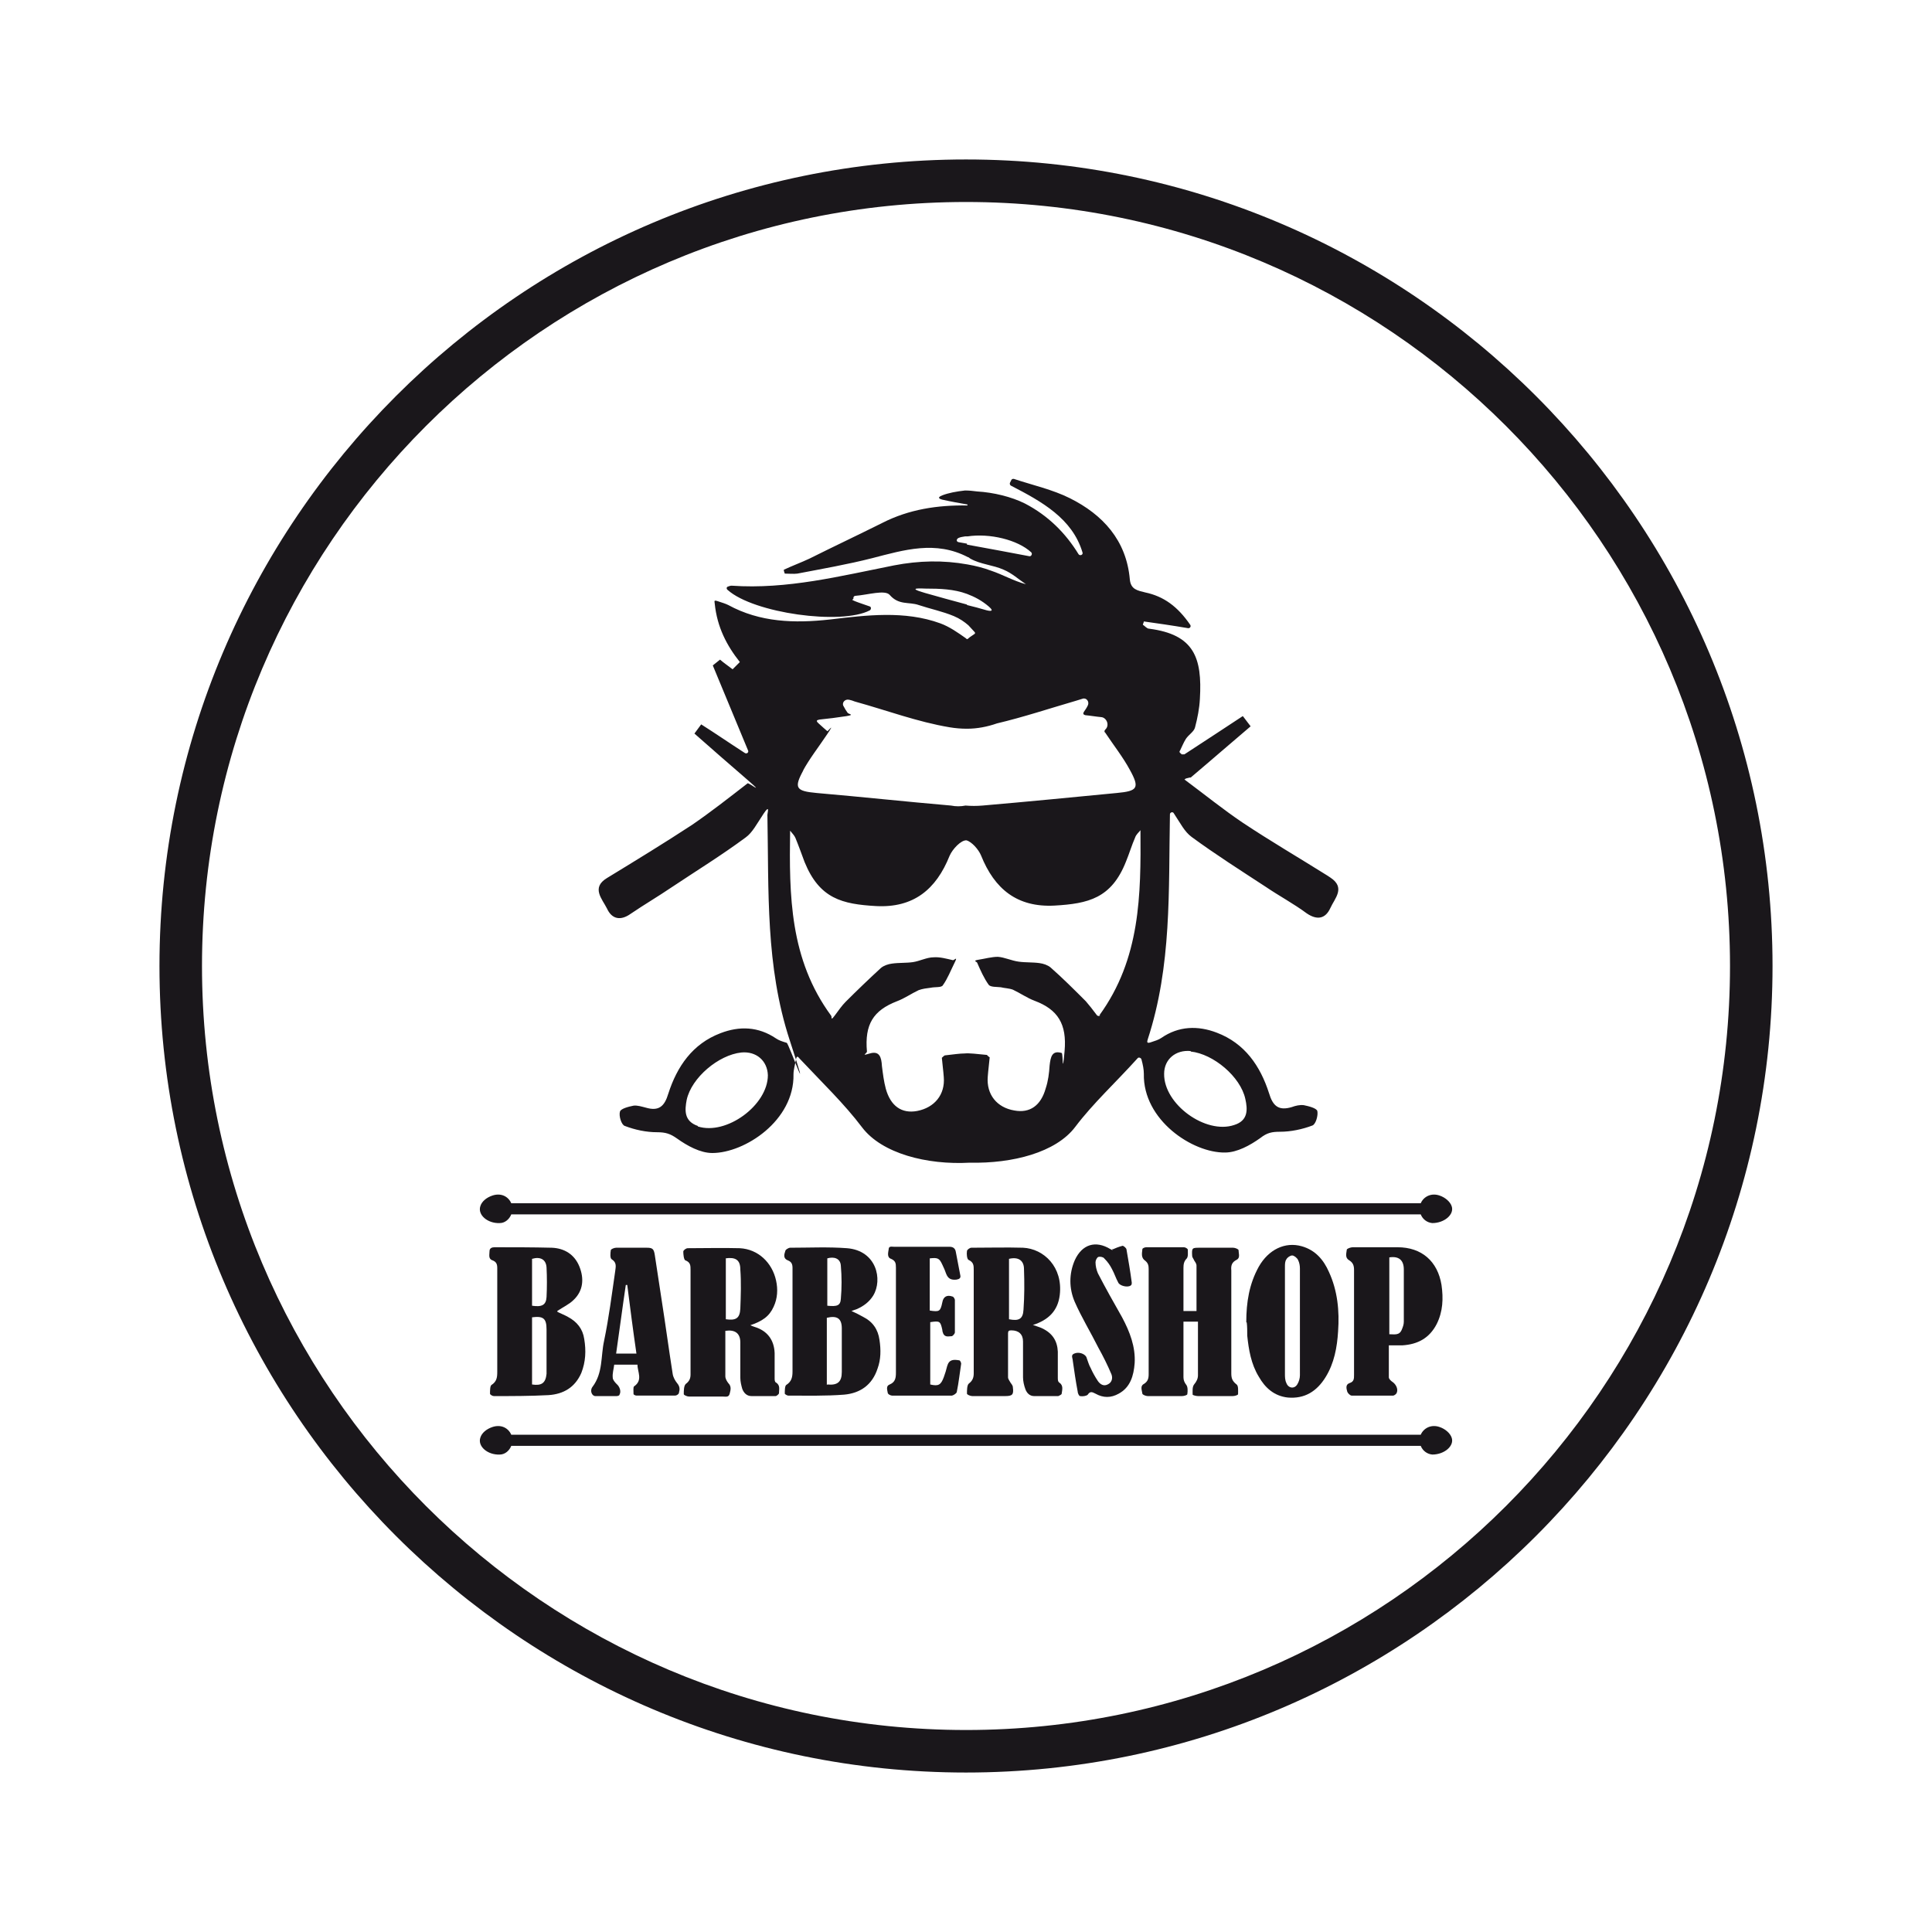
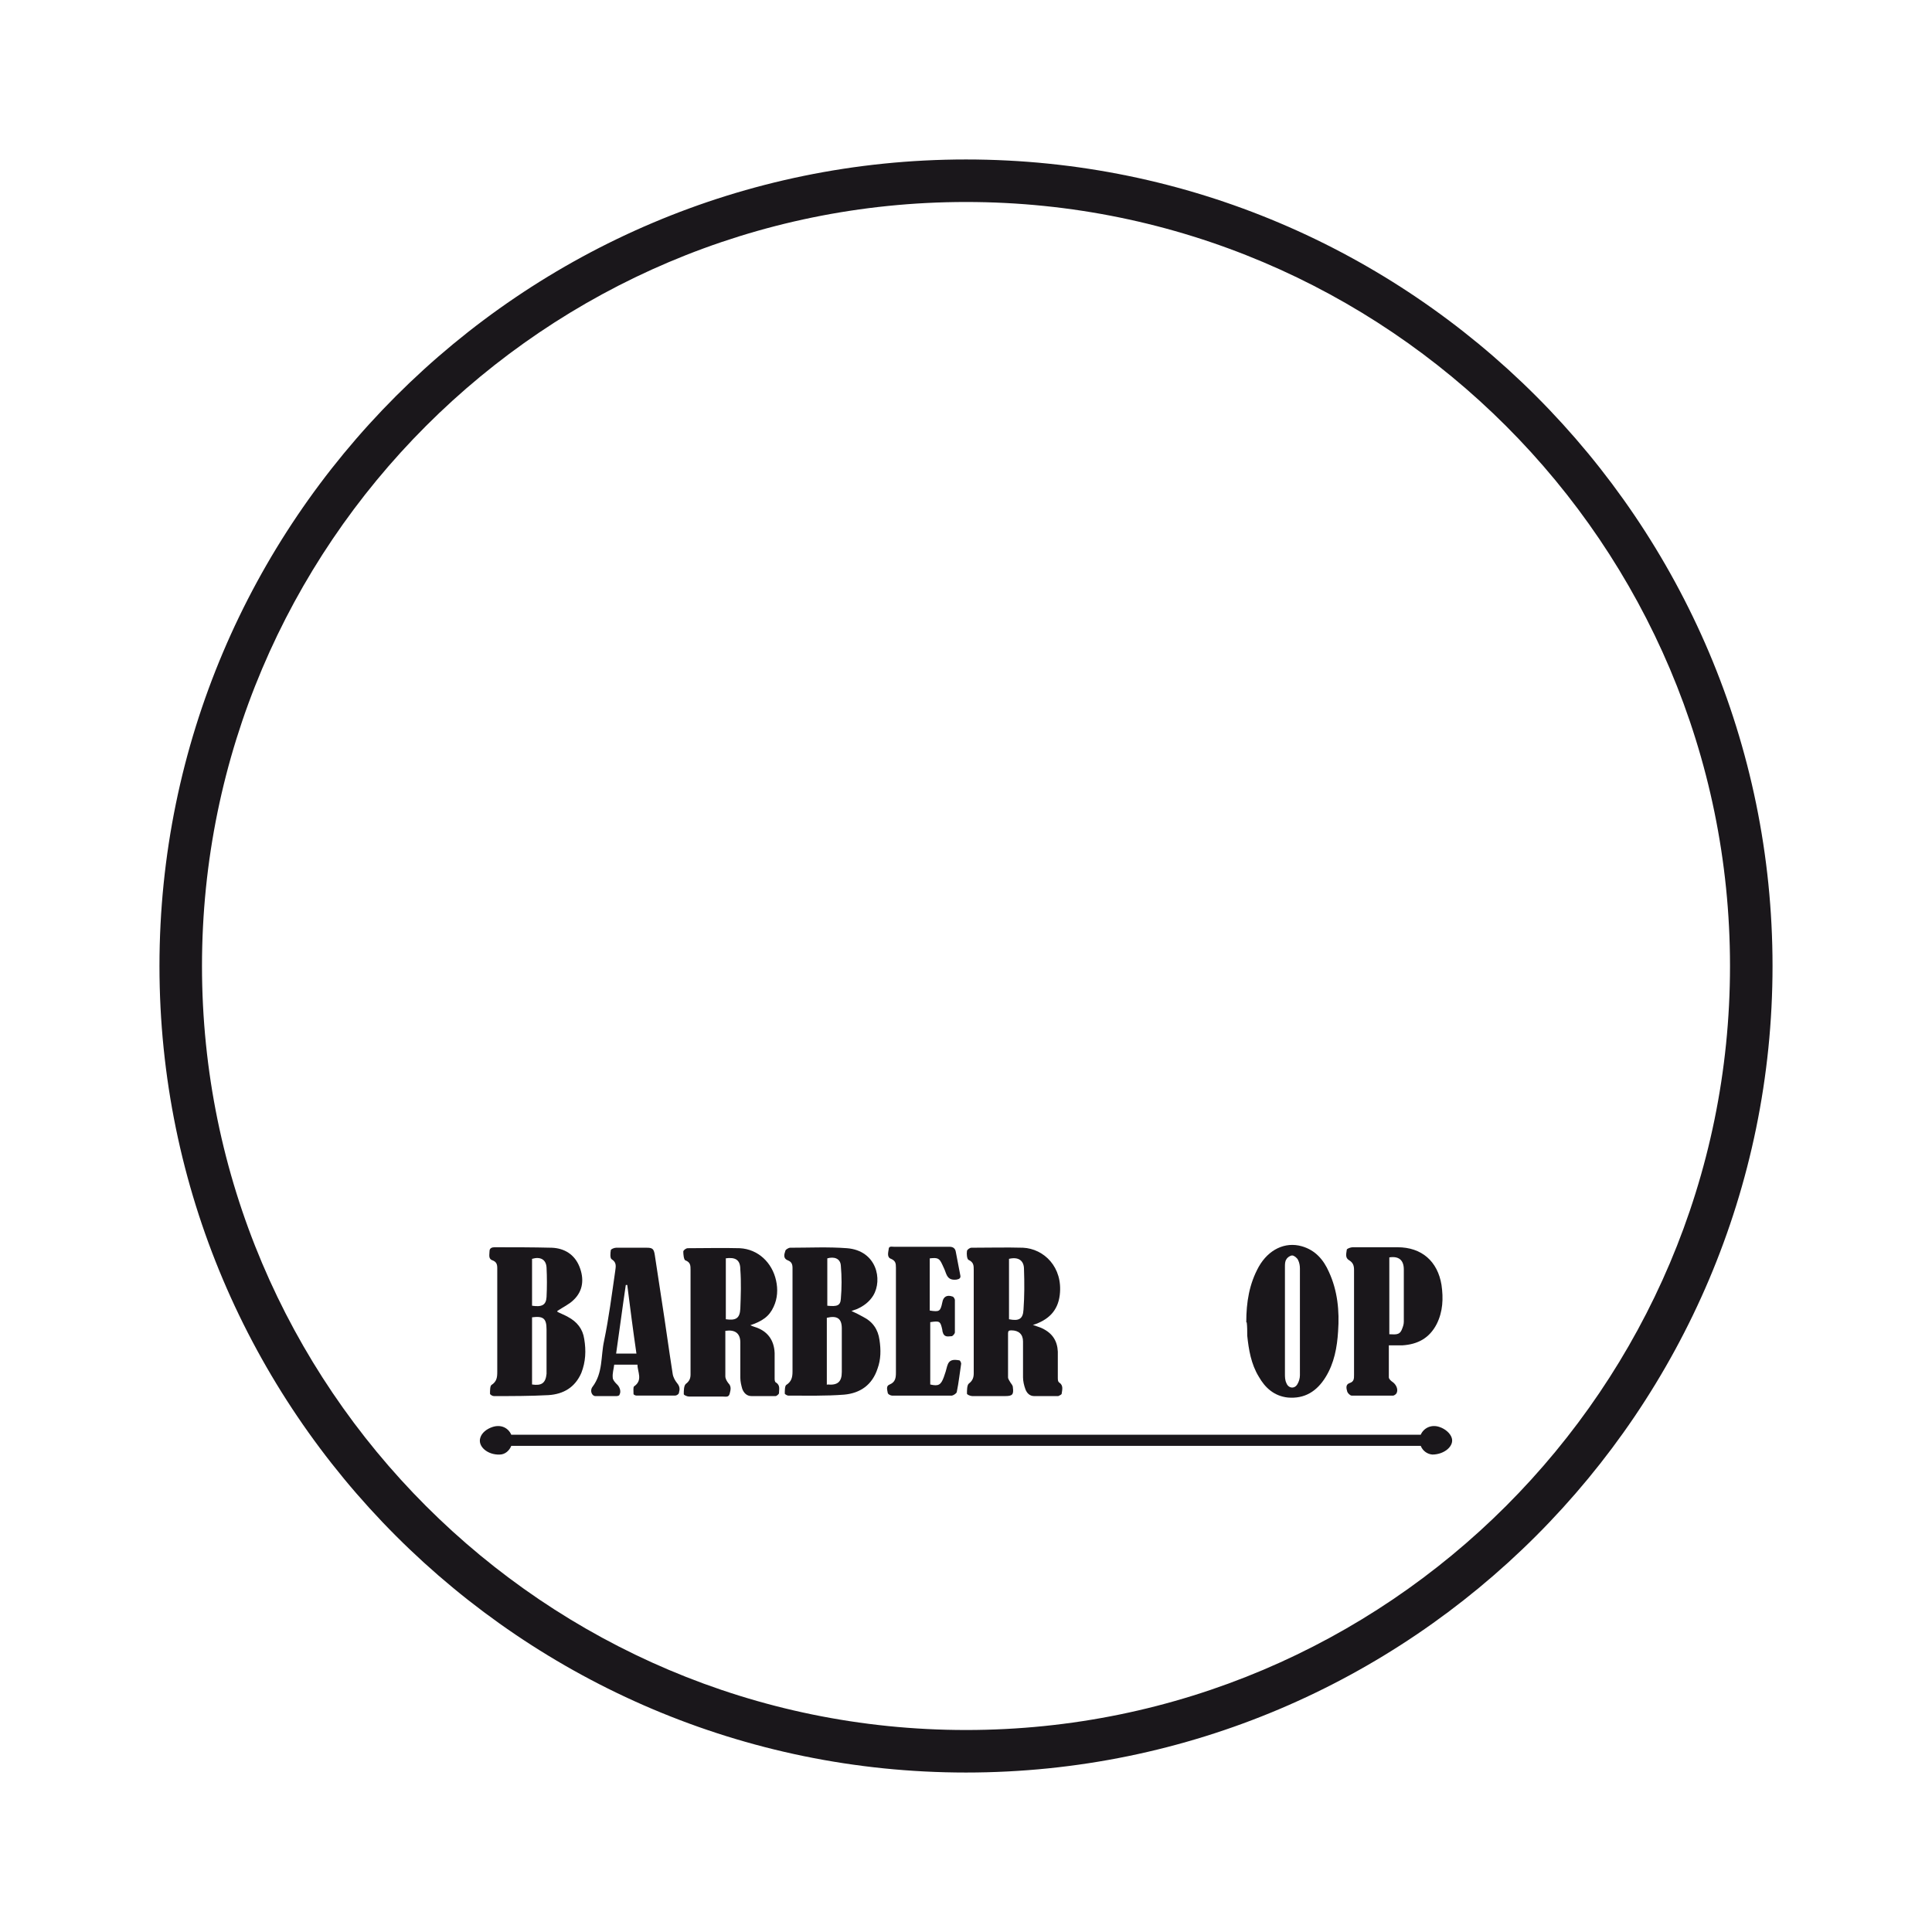
<svg xmlns="http://www.w3.org/2000/svg" data-bbox="33 33 333.8 333.8" viewBox="0 0 399.8 399.8" data-type="color">
  <g>
-     <path d="M274.7 181.2c-5.9-3.7-11.9-7.2-17.6-11-4-2.7-7.7-5.7-12-8.9 0 0 .2-.1.3-.2l.8-.2h.2c4.5-3.8 8.5-7.3 12.4-10.6l-1.6-2.1s-.1 0-.2.1c-3.9 2.6-7.8 5.1-11.9 7.8h-.6c0-.1-.2-.2-.3-.3s-.2-.3 0-.5c.4-.8.7-1.6 1.2-2.4.6-.9 1.7-1.5 1.9-2.4.5-1.9.9-3.9 1-5.9.5-8.5-1.2-13.3-10.5-14.5-.5 0-.9-.6-1.3-.8 0-.2.2-.5.2-.7 2.8.4 5.7.8 9.2 1.4.4 0 .6-.4.4-.7-2.6-3.8-5.5-5.9-9.3-6.7-1.6-.4-3-.6-3.2-2.7-.7-8.1-5.6-13.4-12.4-16.8-3.6-1.8-7.7-2.7-11.6-4-.2 0-.4 0-.5.2l-.3.6c-.1.2 0 .5.2.6 6.4 3.3 12.7 6.8 14.8 13.8.2.5-.5.8-.8.4-2.7-4.4-6.3-8-11.1-10.5-2.8-1.4-6.5-2.3-9.9-2.5-.8-.1-1.6-.2-2.5-.2-1.8.2-3.4.5-4.7 1s-.4.8 0 .9c1.8.4 3.5.7 5.2 1v.2c-6.2-.1-12.1.8-17.6 3.6-5 2.5-10.1 4.9-15.1 7.4-1.7.8-3.6 1.5-5.3 2.3 0 .3.1.5.2.8.9 0 1.8.1 2.6 0 5.2-1 10.4-1.9 15.5-3.2 6.6-1.7 13.1-3.7 19.8-.2.2 0 .3.2.5.3 2.1 1.2 4.7 1.3 6.9 2.3 1.7.7 3.1 2 4.6 3-2.6-.7-4.8-2-7.2-2.8-1.6-.6-3.2-1-4.9-1.3-5-.9-10-.8-15.2.2-11.1 2.2-22.1 5-33.6 4.2-.3 0-.5.1-.8.2s-.3.5 0 .7c5.4 4.8 23.5 7.3 29.4 4.2.3-.2.3-.7 0-.8-1.1-.4-2.1-.7-3.1-1.1s-.3-.3-.3-.5v-.2c0-.2.2-.4.4-.4 2.6-.2 6.1-1.3 7.1-.2 1.9 2.2 4 1.4 6 2.1 2.4.8 4.9 1.3 7.3 2.3 1.2.5 2.2 1.2 3 1.9.4.4.8.9 1.2 1.3s0 .5-.1.6c-.4.3-.8.5-1.1.8s-.4.1-.5 0c-1.7-1.2-3.4-2.4-5.3-3.1-7.4-2.7-15.3-1.7-22.9-.8-7.3.8-14.4.6-21-3-.6-.3-1.3-.5-2.2-.8s-.6.1-.6.5c.5 4.9 2.5 8.7 5.2 12.1l-1.5 1.5c-.9-.7-1.8-1.3-2.6-2l-1.5 1.2c2.4 5.8 4.8 11.6 7.3 17.6.2.4-.3.8-.7.5-3.1-2-6-4-9-5.9l-1.4 1.9c3.6 3.2 7.2 6.3 11 9.6s.2.5 0 .7c-4 3.1-7.7 6-11.5 8.6-5.8 3.8-11.7 7.4-17.6 11-3.3 2-1 4.3 0 6.3 1 2.2 2.8 2.6 4.9 1.1 2.8-1.9 5.7-3.6 8.5-5.5 5.1-3.4 10.3-6.6 15.3-10.3 1.4-1 2.3-2.8 3.7-4.9s.8-.2.8.2c.3 15.9-.4 31.3 4.6 46.6s-.2.7-.6.6c-1-.3-1.6-.5-2.2-.9-3.7-2.5-7.6-2.6-11.5-1.1-5.8 2.2-9 6.9-10.8 12.5-.8 2.7-2 3.7-4.7 2.9-.8-.2-1.7-.5-2.5-.4-1 .2-2.6.6-2.8 1.2-.3.9.3 2.8 1 3 2.1.8 4.4 1.3 6.7 1.3 1.7 0 2.7.3 4.1 1.3 2.1 1.5 4.8 3 7.3 3 6.7 0 17-6.7 16.8-16.3 0-.9.3-1.9.5-3s.5-.5.8-.2c4.7 5 9.2 9.3 12.9 14.2 4.1 5.4 13.4 7.8 22.3 7.3 8.8.2 17.8-2.1 21.8-7.4 3.7-4.9 8.3-9.1 12.9-14.2.2-.3.7-.1.8.2.3 1.1.5 2.1.5 3-.2 9.6 10.1 16.4 16.8 16.3 2.5 0 5.2-1.5 7.3-3 1.4-1.1 2.4-1.3 4.1-1.3 2.2 0 4.6-.5 6.7-1.3.7-.3 1.2-2.1 1-3-.2-.6-1.8-1-2.8-1.2-.8-.1-1.7.1-2.5.4-2.7.8-3.9-.2-4.7-2.9-1.8-5.6-5-10.3-10.8-12.5-3.9-1.5-7.9-1.4-11.5 1.1-.6.4-1.3.6-2.2.9s-.7-.2-.6-.6c5-15.3 4.3-30.7 4.6-46.6 0-.4.6-.6.8-.2 1.4 2.1 2.2 3.8 3.7 4.9 4.9 3.6 10.1 6.9 15.3 10.3 2.8 1.9 5.8 3.5 8.5 5.5 2.2 1.5 3.9 1.1 4.9-1.1.9-2 3.2-4.2 0-6.3ZM144.4 233c-2.9-1-2.7-3.3-2.3-5.4 1-4.6 6.6-9.3 11.3-9.8 3.1-.3 5.4 1.7 5.5 4.7 0 6.2-8.6 12.5-14.5 10.6Zm102-15.4c4.7.5 10.3 5.2 11.3 9.8.5 2.2.6 4.5-2.3 5.4-5.9 2-14.6-4.3-14.5-10.6 0-3 2.4-5 5.5-4.7Zm-46.3-105.1c-.6-.1-1.1-.2-1.7-.3s-.5-.7 0-.9.8-.2 1.3-.3h.5c4.6-.7 10.4.7 13.2 3.3.3.3 0 .9-.4.8-4.1-.8-8.6-1.6-12.9-2.4Zm0 12.6q-4.5-1.2-8.7-2.4c-4.2-1.2-.4-.9.1-.9 3 0 5.9.1 8.6 1.1 1.6.6 3.1 1.4 4.5 2.6s0 .9-.4.8c-1.4-.4-2.8-.8-4.1-1.1Zm-34 34.5c1.4-2.6 3.3-5 5.1-7.7s0-.4 0-.6c-.5-.4-1-.9-1.8-1.6s-.1-.7.2-.8c1.9-.2 3.6-.4 5.5-.7s.5-.4.3-.7c-.3-.4-.6-.9-.8-1.3-.5-.7.2-1.6 1.1-1.4s.9.3 1.3.4c6.5 1.8 12.9 4.2 19.5 5.3q1.8.3 3.6.3c2.1 0 4.2-.4 6.2-1.1 5.5-1.3 10.9-3.1 16.4-4.7.4-.1.9-.3 1.3-.4.8-.3 1.5.6 1.1 1.4s-.5.8-.8 1.3 0 .6.3.7c1.1.1 2.2.3 3.3.4s1.8 1.7.8 2.6c-.2.2-.2.5 0 .6 1.8 2.7 3.7 5.1 5.1 7.7 2.1 3.8 1.6 4.4-2.7 4.8-9.3.9-18.5 1.8-27.8 2.6-1.2.1-2.3.1-3.5 0q-1.5.3-3 0c-9.3-.8-18.5-1.8-27.8-2.6-4.3-.4-4.8-1-2.7-4.8Zm61.6 50.5c-.2.2-.5.2-.7 0-.9-1.2-1.6-2.1-2.3-2.9-2.4-2.4-4.8-4.8-7.3-7-.6-.5-1.5-.8-2.3-.9-1.4-.2-2.9-.1-4.3-.3-1.5-.2-2.9-.9-4.3-1-1.3 0-2.7.4-4 .6s-.4.4-.3.6c.7 1.6 1.4 3.2 2.4 4.6.4.5 1.7.4 2.5.5.8.2 1.7.2 2.5.5 1.5.7 2.9 1.7 4.5 2.3 4.8 1.8 6.7 4.8 6.2 10.4s-.3.5-.6.4c-2-.6-2.3.8-2.5 2.6-.1 1.6-.3 3.2-.8 4.7-1 3.6-3.3 5.2-6.5 4.6-3.6-.6-5.8-3.3-5.5-7 .1-1.4.3-2.8.4-4-.5-.3-.5-.5-.6-.5-2.1-.2-3.6-.4-4.6-.3-1 0-2.3.2-4.1.4 0 0-.2.1-.6.5.1 1.2.3 2.6.4 4 .3 3.6-1.9 6.3-5.5 7-3.2.6-5.5-1-6.5-4.6-.4-1.5-.6-3.1-.8-4.7-.1-1.8-.5-3.2-2.5-2.6s-.6 0-.6-.4c-.5-5.6 1.3-8.5 6.2-10.4 1.6-.6 3-1.6 4.5-2.3.8-.3 1.7-.4 2.5-.5.9-.2 2.2 0 2.5-.5 1-1.4 1.6-3 2.4-4.6s0-.6-.3-.6c-1.3-.3-2.7-.7-4-.6-1.4 0-2.9.8-4.3 1s-2.9.1-4.3.3c-.8.1-1.7.4-2.3.9-2.5 2.3-4.9 4.6-7.3 7-.8.8-1.4 1.7-2.3 2.9s-.5.2-.7 0c-8.6-11.7-8.7-24.9-8.5-38.3.4.5.9 1 1.1 1.5.7 1.7 1.3 3.4 1.9 5 3.1 7.6 7.8 8.7 14.8 9.1 7.7.4 12.4-3.4 15.2-10.4.6-1.4 2.4-3.3 3.5-3.2 1.1.3 2.5 1.9 3 3.1 2.8 7 7.5 10.8 15.2 10.4 7-.4 11.8-1.5 14.8-9.1.7-1.7 1.2-3.4 1.9-5 .2-.6.7-1 1.1-1.5.1 13.4 0 26.6-8.5 38.3Z" fill="#1a171b" data-color="1" />
-     <path d="M244.5 271.3h3.1v-9.4c0-.4-.3-.8-.5-1.1-.1-.3-.4-.6-.4-.9-.1-1.7 0-1.7 1.6-1.7h6.9c.4 0 1.1.3 1.1.5 0 .7.4 1.6-.4 2-1 .5-1.2 1.2-1.1 2.2v21.3c0 1 .2 1.6 1.1 2.3.4.3.3 1.3.3 2 0 .2-.7.4-1.1.4h-7.2c-.4 0-1.1-.2-1.1-.3 0-.7-.1-1.6.3-2.1.5-.6.8-1.2.8-1.9v-11.1h-3V285c0 .6.2 1.1.6 1.6.3.4.3 1.2.2 1.9 0 .2-.7.4-1.1.4h-7.1c-.4 0-1.1-.3-1.1-.5-.1-.7-.5-1.6.3-2 .8-.5 1-1.1 1-2v-21.8c0-.7-.1-1.2-.7-1.7-.9-.6-.7-1.5-.6-2.4 0-.2.5-.4.8-.4h7.8c.3 0 .8.3.8.5 0 .6.1 1.4-.2 1.8-.6.6-.7 1.2-.7 2v8.9Z" fill="#1a171b" data-color="1" />
    <path d="M115.4 271.5c.6.3 1.4.6 2.1 1 1.9 1 3.1 2.5 3.4 4.6.4 2.4.3 4.7-.6 7-1.3 3-3.7 4.4-6.8 4.6-3.8.2-7.5.2-11.3.2-.3 0-.8-.3-.8-.5 0-.6 0-1.6.3-1.8 1.1-.7 1.2-1.6 1.2-2.7v-21.5c0-.8-.2-1.3-1-1.6-.9-.3-.6-1.2-.6-1.9 0-.6.5-.8 1-.8 4 0 7.9 0 11.9.1 2.6.1 4.7 1.4 5.7 3.9s.8 5-1.2 6.9c-.9.9-2.2 1.5-3.4 2.3Zm-5.3 1.1v13.9c2 .3 2.8-.3 3-2.2v-9.2c0-2.3-.7-2.8-3-2.5m0-2.4c2 .3 2.9-.1 3-1.8.1-2 .1-4.1 0-6.1-.1-1.7-1.3-2.3-3-1.8v9.8Z" fill="#1a171b" data-color="1" />
    <path d="M176.2 271.3q1.35.6 2.4 1.2c2 1 3.1 2.6 3.4 4.8.3 2 .3 4-.4 5.9-1.1 3.4-3.6 5.1-6.9 5.4-3.8.3-7.7.2-11.6.2-.2 0-.7-.3-.7-.4 0-.6 0-1.6.3-1.8 1.1-.7 1.3-1.6 1.3-2.8v-21.4c0-.8-.2-1.3-1-1.6-1-.4-.7-1.3-.5-1.9 0-.3.7-.7 1-.7 3.9 0 7.9-.2 11.8.1 6.1.5 7.4 6.5 5.4 9.8-.8 1.3-2 2.2-3.4 2.8-.3.1-.6.2-1.1.4m-5 15.2c2.1.2 3-.5 3-2.6v-9c0-2.1-1-2.7-3.1-2.2v13.9Zm0-16.3c2 .2 2.7 0 2.8-1.4q.3-3.45 0-6.9c-.1-1.5-1.4-1.9-2.8-1.5v9.7Z" fill="#1a171b" data-color="1" />
    <path d="M155.2 274.2c.4.2.7.3 1 .4 2.6.8 4 2.7 4.1 5.4v5.2c0 .3 0 .8.3.9.9.6.6 1.4.6 2.2 0 .2-.5.6-.7.6h-5c-1 0-1.6-.7-1.9-1.5-.2-.7-.4-1.5-.4-2.3v-7.3c0-1.9-1.1-2.7-3.1-2.4v9.4c0 .5.3 1 .6 1.4.7.7.5 1.4.3 2.2s-.8.6-1.4.6h-7c-.4 0-1.1-.3-1.1-.5 0-.7 0-1.7.4-2.1.8-.6 1-1.2 1-2v-21.6c0-.9 0-1.6-1.1-2-.3-.2-.4-1.2-.4-1.8 0-.3.6-.7.9-.7 3.6 0 7.2-.1 10.8 0 3.8.2 6.7 3 7.5 6.7.4 1.8.3 3.7-.5 5.4-.9 2-2.3 3-5 3.9Zm-5-13.8V273c2.1.3 2.9-.2 3-2.2.1-2.7.2-5.4 0-8.1 0-2-1-2.6-3.1-2.3Z" fill="#1a171b" data-color="1" />
    <path d="M213.8 274.2c.8.3 1.3.4 1.9.7 2.1 1 3.1 2.6 3.2 4.8v5.4c0 .4 0 .8.3 1 .9.6.6 1.5.5 2.3 0 .2-.5.4-.7.5h-5c-.9 0-1.5-.6-1.8-1.4s-.5-1.7-.5-2.5v-7.4c0-1.5-.9-2.3-2.4-2.3-.5 0-.7.1-.7.6v9.1c0 .4.3.7.5 1.1.2.3.5.6.5 1 .2 1.5-.1 1.8-1.6 1.8h-6.8c-.4 0-1.1-.3-1.1-.5 0-.7 0-1.8.4-2.1.8-.6 1-1.3 1-2.1v-21.4c0-.9 0-1.6-1.1-2.1-.3-.2-.4-1.2-.3-1.8 0-.3.6-.7.9-.7 3.6 0 7.2-.1 10.7 0 4.3.2 8.3 4 7.6 9.8-.4 3.3-2.4 5.2-5.6 6.2Zm-5-1.2c2 .4 2.9 0 3-2 .2-2.8.2-5.6.1-8.4 0-1.6-1-2.6-3.1-2.1z" fill="#1a171b" data-color="1" />
    <path d="M257.9 273.6c0-4.1.6-7.9 2.6-11.5 2-3.5 5.4-5.2 8.9-4.2 2.8.8 4.5 2.8 5.6 5.3 1.8 3.9 2.2 8.1 1.9 12.3-.2 3.3-.8 6.6-2.6 9.5s-4.3 4.5-7.8 4.2c-2.8-.3-4.7-2-6-4.3-1.6-2.6-2.1-5.6-2.4-8.5 0-.9 0-1.9-.1-2.7Zm8-.2v10.9c0 .6 0 1.3.3 1.9.4 1.1 1.7 1.3 2.3.2.3-.5.5-1.2.5-1.8v-22.1c0-.6-.1-1.2-.4-1.8-.2-.4-.8-.9-1.2-.9s-1 .4-1.2.8c-.3.4-.3 1-.3 1.6z" fill="#1a171b" data-color="1" />
    <path d="M287.4 278.4v6.6c0 .4.5.8.8 1 .7.5 1.2 1.5.8 2.3-.1.2-.5.5-.7.5h-8.6c-.3 0-.8-.5-.9-.8-.2-.7-.4-1.5.5-1.8s.9-.9.9-1.7v-21.7c0-.9-.2-1.5-1-2-.9-.5-.6-1.4-.5-2.2 0-.2.8-.5 1.2-.5h9.3c5 0 8.3 2.9 9.1 7.8.4 2.8.3 5.5-1 8.1-1.5 2.9-3.9 4.2-7.1 4.4zm.1-18.1v15.8c1.1 0 2.1.3 2.6-1 .2-.5.4-1 .4-1.6v-10.8c0-2-1.1-2.8-3-2.5Z" fill="#1a171b" data-color="1" />
    <path d="M131.9 282.4h-4.8c-.1.9-.4 1.8-.3 2.7 0 .4.4.9.8 1.3.6.5 1 1.5.6 2.2 0 .2-.4.3-.6.3h-4.4c-.7 0-1.2-1.1-.6-1.9 2.2-2.9 1.7-6.3 2.4-9.5 1-4.8 1.6-9.6 2.3-14.4.1-.9.4-1.8-.7-2.5-.4-.2-.3-1.3-.2-1.9 0-.2.7-.5 1.1-.5h6.3c1.2 0 1.5.2 1.7 1.5.5 3.1.9 6.1 1.4 9.2.8 5.1 1.5 10.3 2.3 15.4.1.7.5 1.4.9 1.9.6.7.6 1.3.4 2 0 .3-.5.6-.8.6h-8c-.2 0-.6-.2-.6-.3 0-.6-.1-1.4.1-1.6 1.9-1.3.7-3 .7-4.6Zm-.2-2.3c-.7-4.8-1.3-9.5-1.9-14.2h-.3c-.7 4.7-1.3 9.4-2 14.2z" fill="#1a171b" data-color="1" />
    <path d="M192.4 260.5v10.7c2 .3 2.2.2 2.6-1.7.2-1.2 1-1.6 2.1-1.2.2 0 .5.5.5.7v6.7c0 .3-.4.7-.6.8-.6 0-1.4.3-1.8-.5-.1-.3-.2-.5-.2-.8-.4-1.8-.5-1.9-2.5-1.6v12.9c1.7.4 2.2.1 2.8-1.5.3-.8.5-1.5.7-2.3.4-1.4 1.3-1.4 2.5-1.2.2 0 .4.5.4.7-.3 1.9-.5 3.9-.9 5.8 0 .3-.6.7-1 .8h-12.4c-.3 0-.9-.3-.9-.6-.1-.6-.4-1.4.4-1.7 1.2-.5 1.3-1.4 1.3-2.5v-21.7c0-.9-.1-1.4-1-1.8-.9-.3-.6-1.3-.5-2 0-.7.7-.5 1.1-.5h11.5c.8 0 1.2.4 1.3 1.1.3 1.6.6 3.1.9 4.7.2.7-.2.9-.8 1-1.1.1-1.7-.2-2.1-1.2-.2-.6-.5-1.3-.8-1.9-.6-1.3-.9-1.5-2.6-1.3Z" fill="#1a171b" data-color="1" />
-     <path d="M230.1 258.6c.7-.3 1.4-.6 2.2-.8.2 0 .7.4.8.7.4 2.3.8 4.6 1.1 6.9 0 .2 0 .5-.2.6-.6.5-2.3.1-2.6-.6-.5-.9-.8-1.9-1.3-2.8-.4-.8-.9-1.5-1.6-2.2-.2-.3-.9-.4-1.2-.3s-.6.7-.6 1.1c0 .8.2 1.6.5 2.3 1.6 3.1 3.3 6.1 5 9.1 1.6 3 2.8 6.1 2.6 9.5-.2 2.6-.9 5-3.3 6.3q-2.4 1.35-4.8 0c-.6-.3-1.1-.6-1.6.2-.3.3-1.1.4-1.6.3-.2 0-.5-.6-.5-1-.4-2.1-.7-4.2-1-6.3 0-.5-.5-1.2.3-1.5.9-.4 2.1 0 2.5.7.3.8.5 1.6.9 2.3q.6 1.35 1.5 2.7c.5.7 1.2 1.1 2 .7.9-.4 1.1-1.3.8-2.1-.8-1.9-1.7-3.7-2.7-5.5-1.6-3.2-3.5-6.3-4.9-9.5-1.2-2.8-1.2-5.8 0-8.6 1.5-3.3 4.3-4.2 7.4-2.3.1 0 .3.2.4.2v-.3Z" fill="#1a171b" data-color="1" />
-     <path d="M300.4 249.6c-.3-.9-1.3-1.8-2.5-2.2-1.7-.6-3.3.2-3.9 1.6H105.8c-.6-1.4-2.1-2.2-3.9-1.6-1.2.4-2.2 1.2-2.5 2.2-.6 1.8 1.5 3.6 4 3.5 1.1 0 2-.8 2.4-1.8H294c.4 1 1.3 1.7 2.4 1.8 2.5 0 4.6-1.8 4-3.5" fill="#1a171b" data-color="1" />
    <path d="M300.4 297.5c-.3-.9-1.3-1.8-2.5-2.2-1.7-.6-3.3.2-3.9 1.6H105.8c-.6-1.4-2.1-2.2-3.9-1.6-1.2.4-2.2 1.2-2.5 2.2-.6 1.8 1.5 3.6 4 3.5 1.1 0 2-.8 2.4-1.8H294c.4 1 1.3 1.7 2.4 1.8 2.5 0 4.6-1.8 4-3.5" fill="#1a171b" data-color="1" />
    <path d="M199.9 33C107.9 33 33 107.9 33 199.9s74.9 166.9 166.9 166.9 166.9-74.9 166.9-166.9S291.9 33 199.9 33m0 325c-87.2 0-158.1-70.9-158.1-158.1S112.7 41.8 199.9 41.8 358 112.7 358 199.9 287.1 358 199.9 358" fill="#1a171b" data-color="1" />
  </g>
</svg>